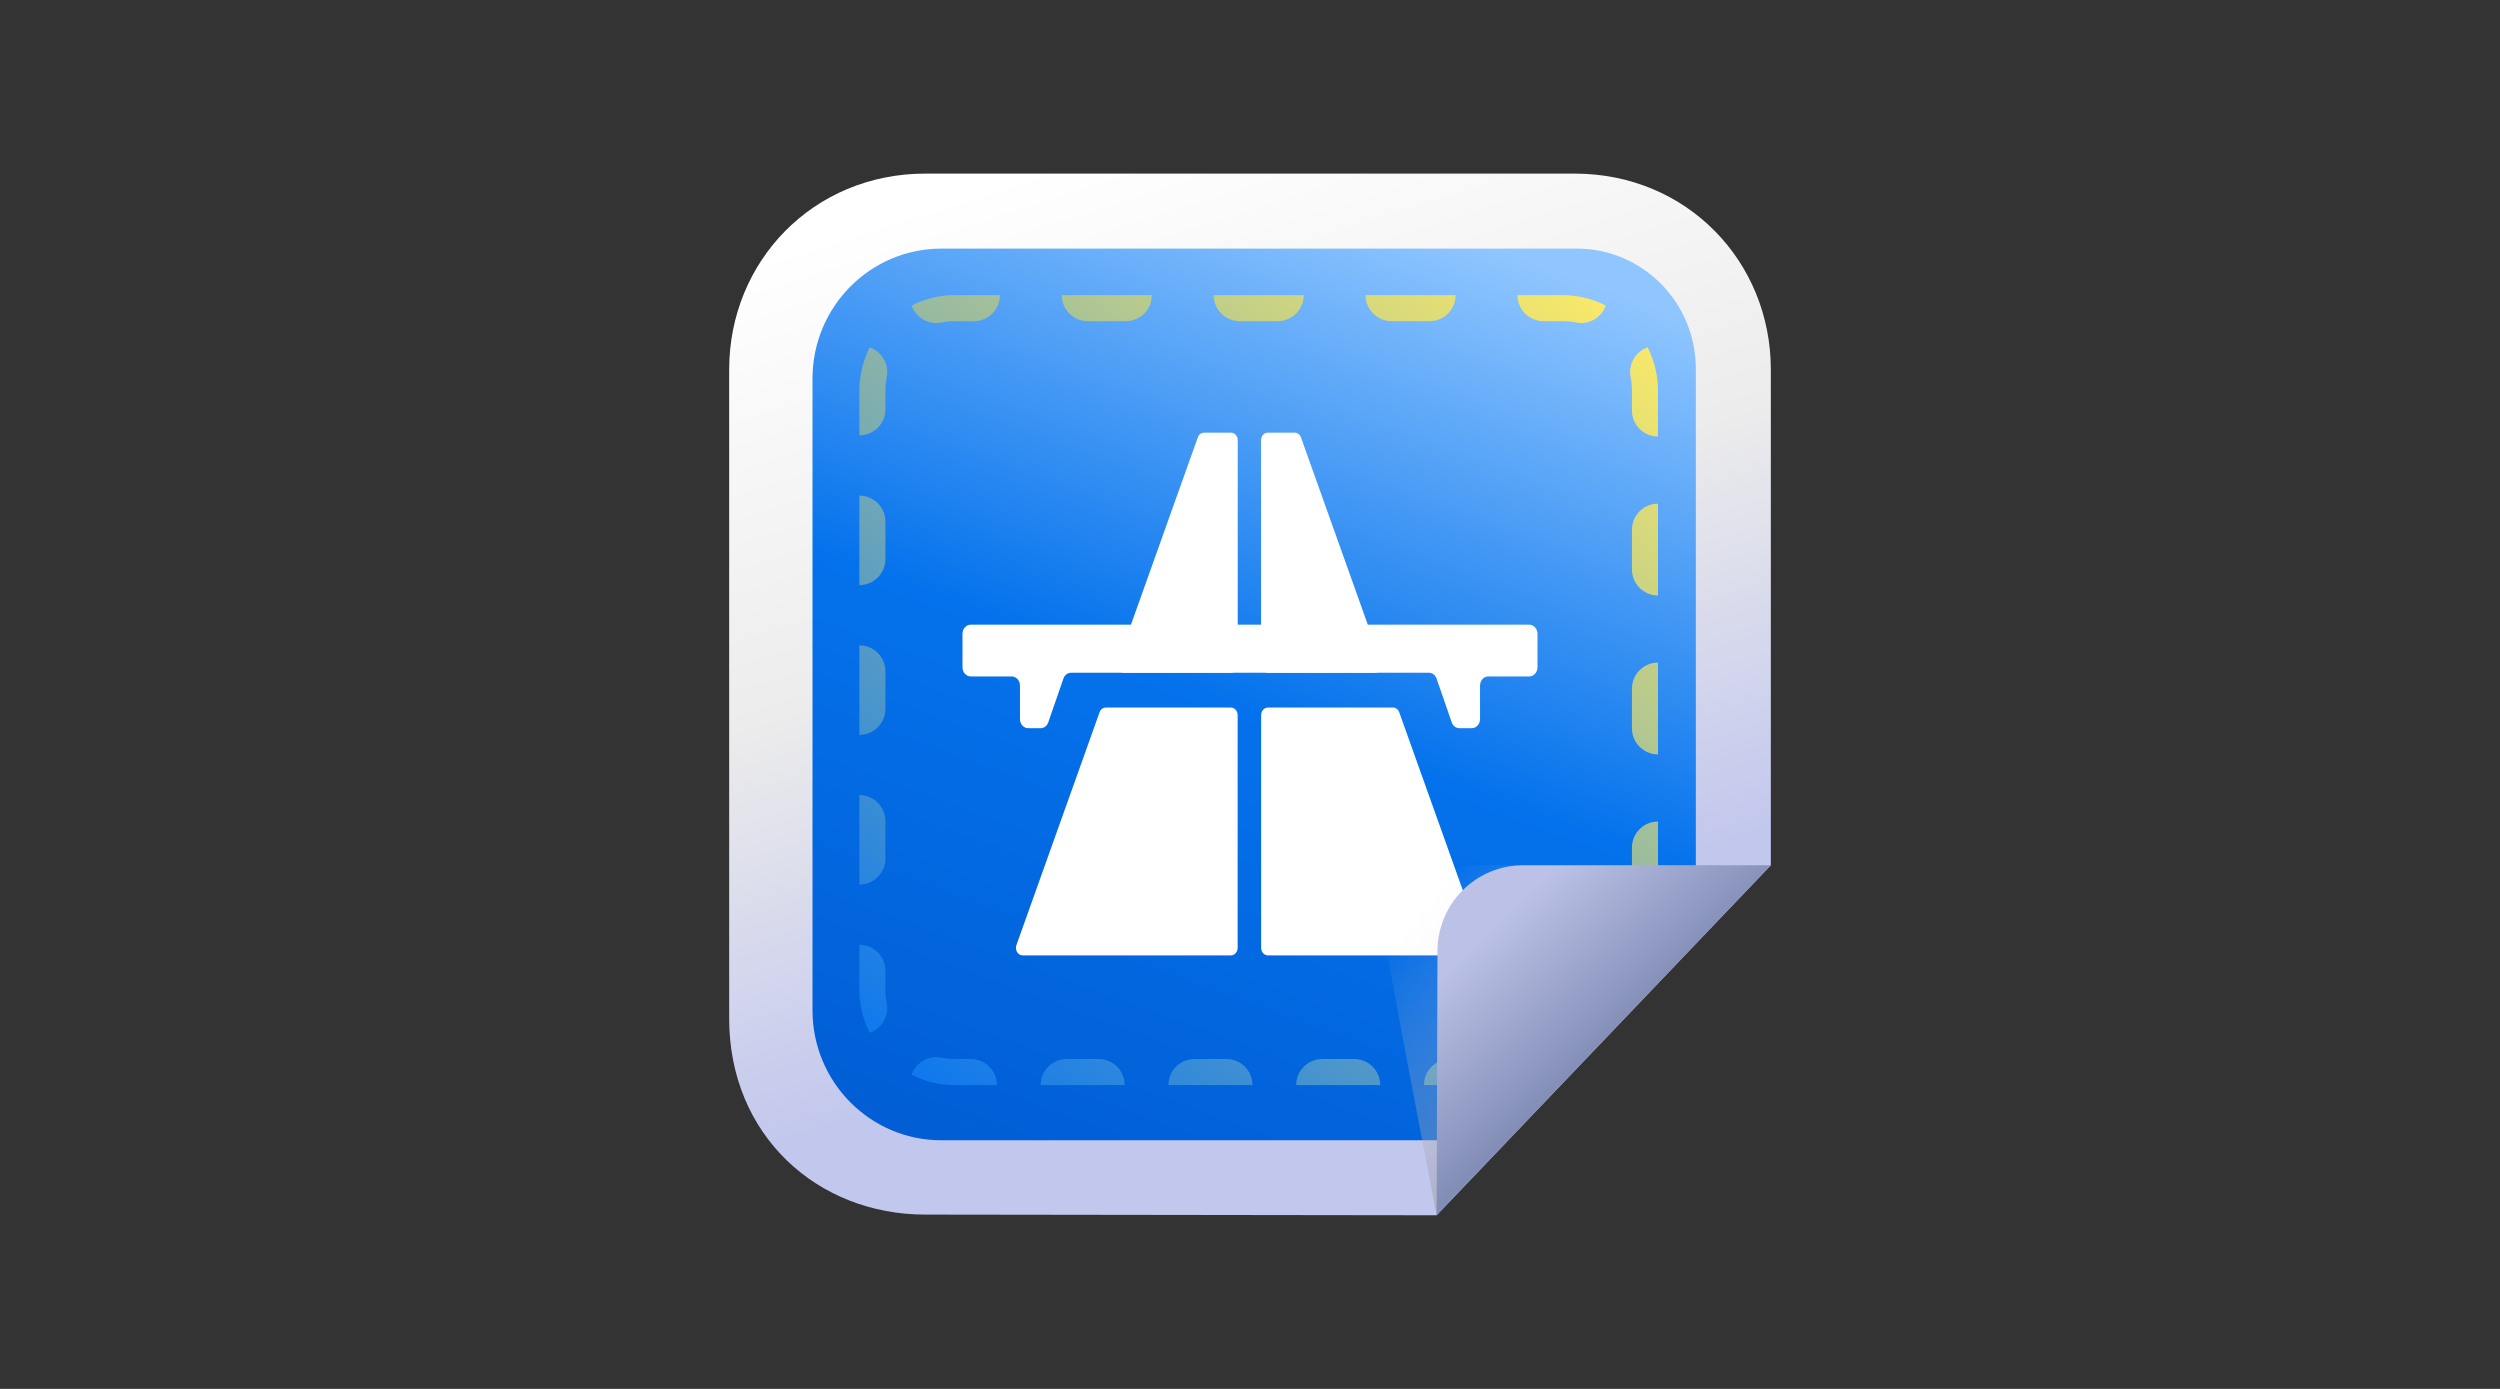
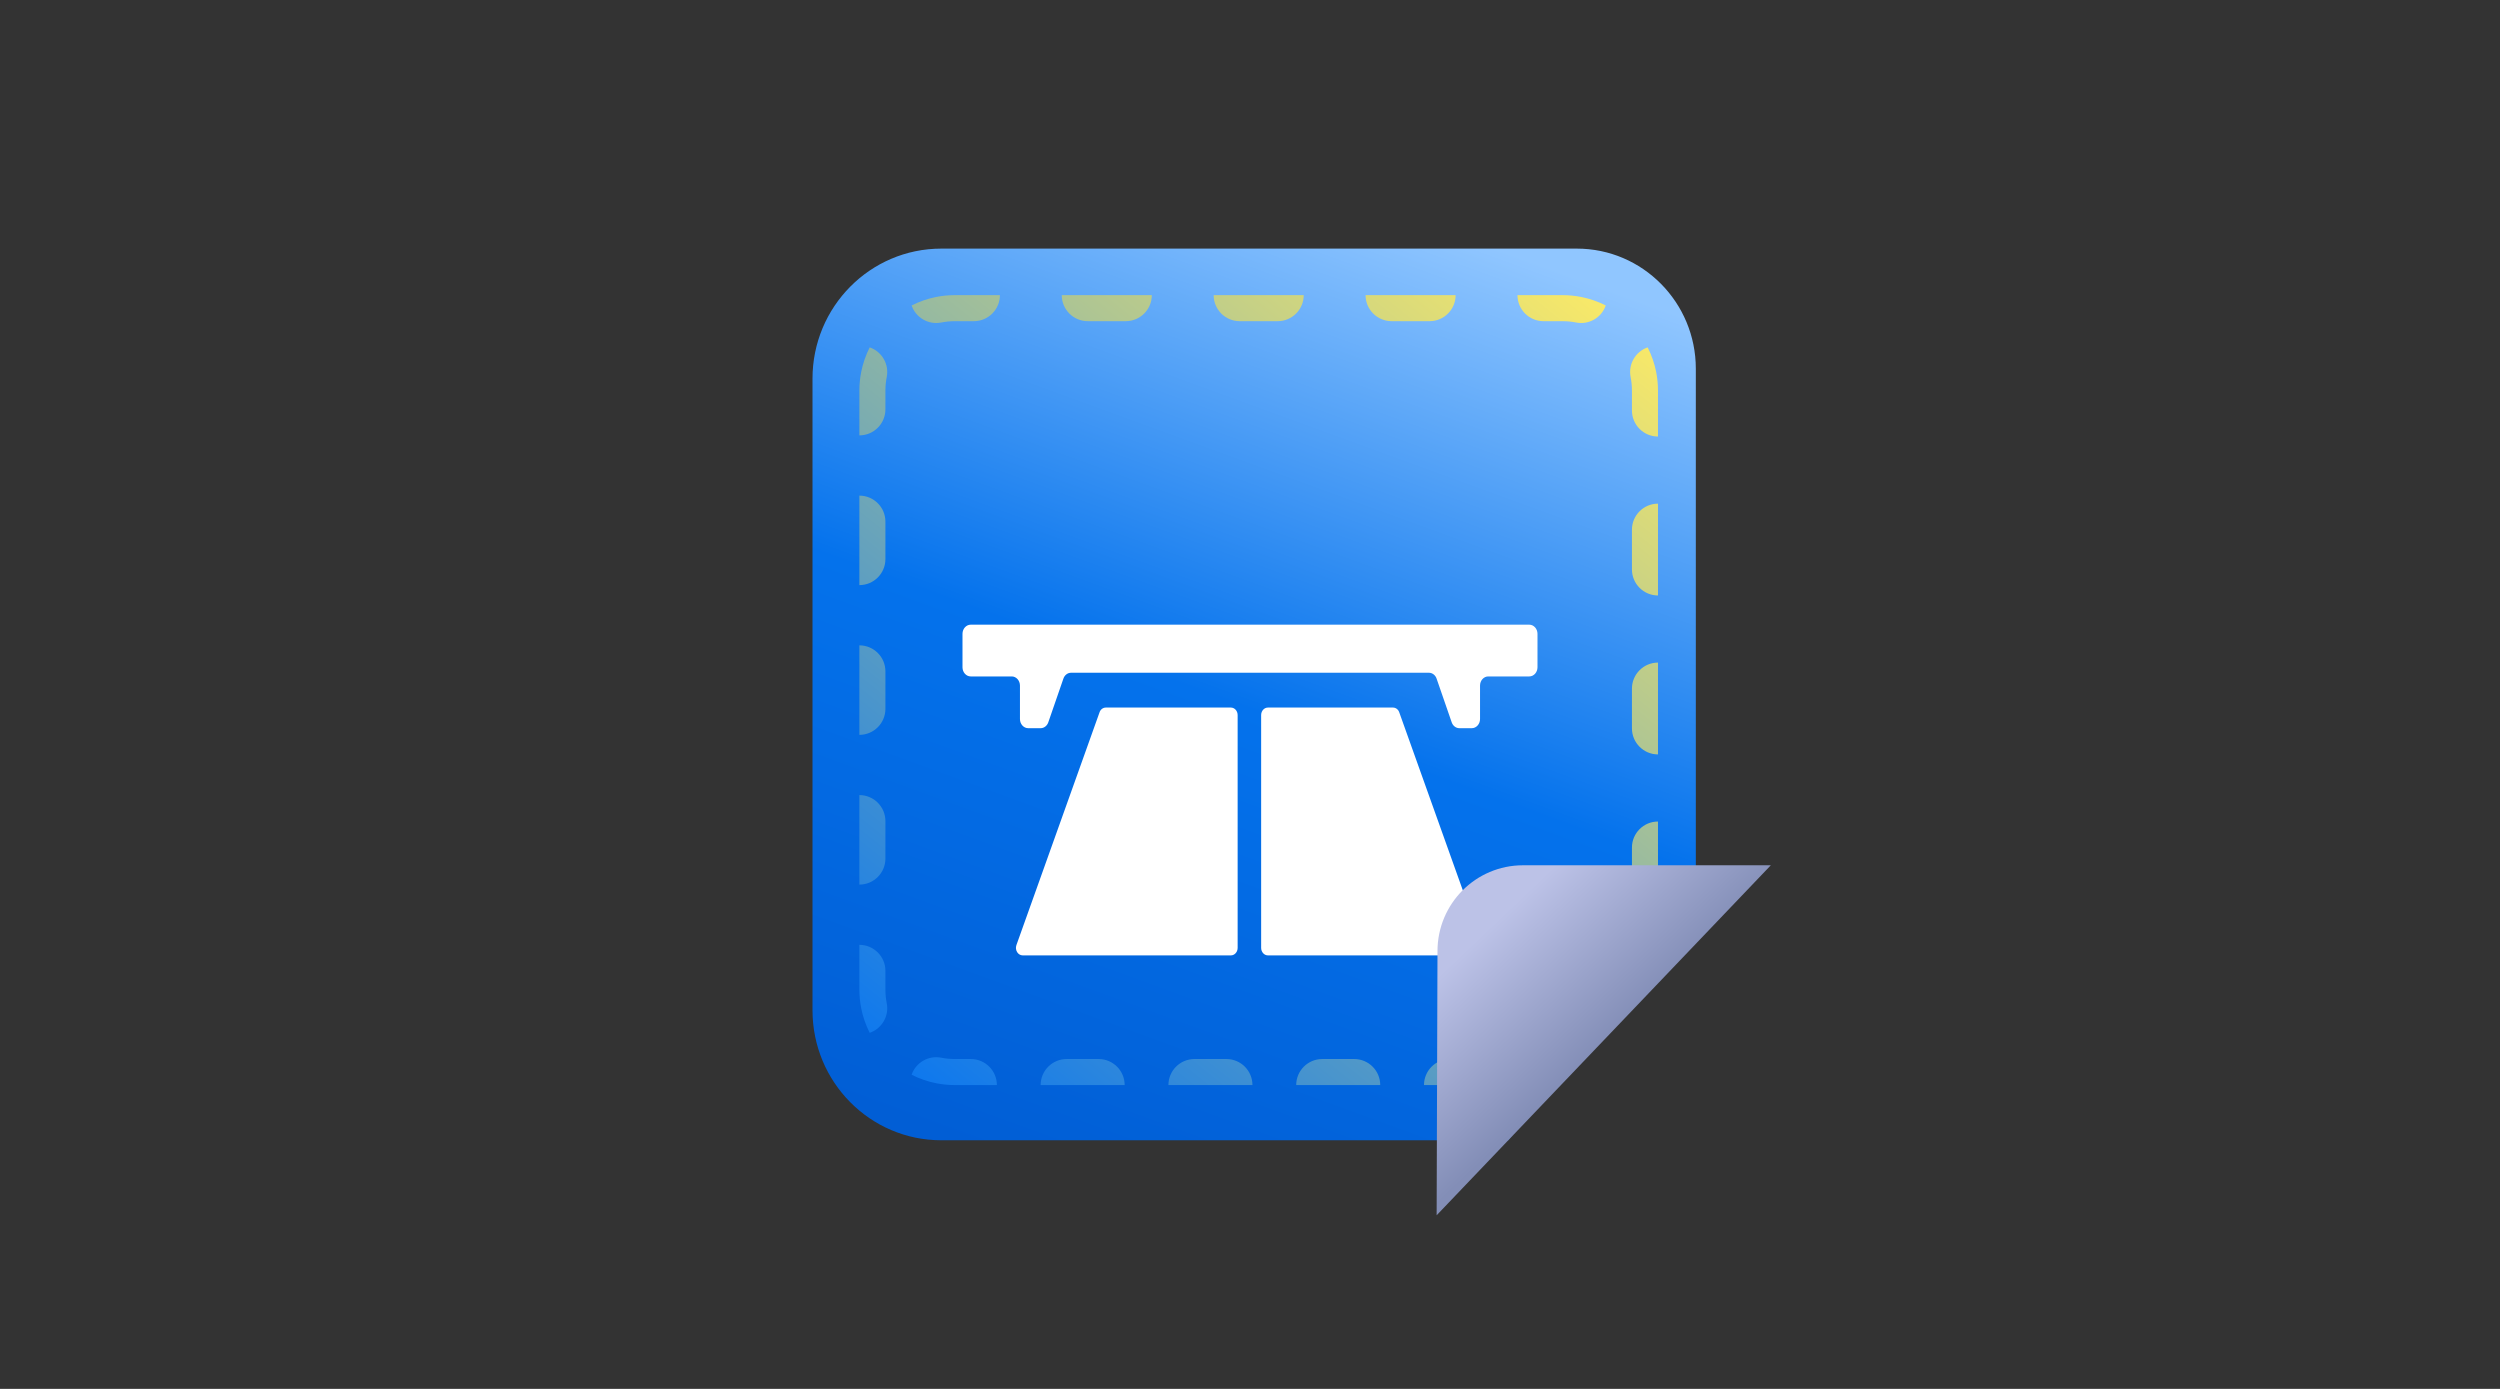
<svg xmlns="http://www.w3.org/2000/svg" width="288" height="160" viewBox="0 0 288 160" fill="none">
  <rect x="0" y="0" width="288" height="160" fill="#333333" stroke="none" />
-   <path d="M165.5 140L106.597 139.922C94.114 139.922 84 130.743 84 117.339V42.583C84 30.107 93.678 20 106.597 20H181.402C194.331 20 204 30.117 204 42.583V99.68L165.5 140Z" fill="url(#paint0_linear_5074_63220)" />
  <path d="M173.758 131.36H108.442C100.243 131.36 93.6 124.653 93.6 116.378V43.622C93.6 35.346 100.243 28.64 108.442 28.64H181.647C189.218 28.64 195.359 34.839 195.359 42.481V102.058L173.758 131.36Z" fill="url(#paint1_linear_5074_63220)" />
  <path fill-rule="evenodd" clip-rule="evenodd" d="M182.926 113.16C183.077 113.109 183.229 113.064 183.383 113.023C183.711 112.935 184.047 112.87 184.389 112.827C184.848 112.769 185.293 112.672 185.721 112.537C185.765 112.523 185.809 112.509 185.852 112.495C186.288 112.349 186.705 112.165 187.1 111.947C187.145 111.922 187.189 111.897 187.233 111.871C187.629 111.642 188.001 111.378 188.346 111.084C187.671 109.86 186.206 109.24 184.821 109.675C184.565 109.756 184.296 109.815 184.017 109.85C183.539 109.91 183.07 110.002 182.611 110.124C181.01 110.55 180.058 112.193 180.484 113.794C180.537 113.992 180.608 114.18 180.695 114.356C180.965 114.146 181.249 113.955 181.545 113.784C181.687 113.701 181.832 113.624 181.979 113.551C182.284 113.4 182.601 113.269 182.926 113.16ZM180.606 114.426C180.455 114.3 180.289 114.187 180.109 114.09C178.651 113.303 176.831 113.847 176.044 115.305C175.819 115.723 175.621 116.158 175.451 116.609L175.398 116.751C175.343 116.896 175.301 117.043 175.27 117.19C175.196 117.321 175.132 117.459 175.078 117.604L175.024 117.747C174.906 118.061 174.766 118.362 174.606 118.648C173.875 119.953 174.225 121.571 175.364 122.468C175.734 122.128 176.077 121.758 176.39 121.36C176.597 121.098 176.791 120.824 176.97 120.539C177.058 120.4 177.143 120.258 177.224 120.113C177.387 119.821 177.536 119.518 177.67 119.206C177.727 119.073 177.781 118.938 177.833 118.801L178.26 117.663C178.311 117.526 178.366 117.392 178.425 117.259C178.505 117.079 178.591 116.902 178.684 116.73C178.831 116.458 178.994 116.197 179.171 115.948C179.283 115.789 179.401 115.636 179.525 115.487C179.85 115.097 180.212 114.742 180.606 114.426ZM173.184 123.978C172.745 122.596 171.354 121.7 169.874 121.925C169.551 121.974 169.22 122 168.884 122H167.044C165.387 122 164.044 123.343 164.044 125H168.884C169.372 125 169.854 124.963 170.326 124.891C170.825 124.815 171.313 124.7 171.787 124.549C172.269 124.395 172.736 124.204 173.184 123.978ZM159.003 125C159.003 123.343 157.66 122 156.003 122H152.323C150.666 122 149.323 123.343 149.323 125H159.003ZM144.282 125C144.282 123.343 142.939 122 141.282 122H137.602C135.945 122 134.602 123.343 134.602 125H144.282ZM129.561 125C129.561 123.343 128.218 122 126.561 122H122.881C121.224 122 119.881 123.343 119.881 125H129.561ZM114.84 125C114.84 123.343 113.497 122 111.84 122H110C109.462 122 108.939 121.947 108.435 121.848C106.947 121.553 105.498 122.415 105.018 123.81C105.464 124.036 105.927 124.234 106.405 124.399C106.874 124.561 107.358 124.693 107.853 124.791C108.548 124.928 109.265 125 110 125H114.84ZM100.19 118.982C101.585 118.502 102.447 117.053 102.152 115.565C102.053 115.061 102 114.538 102 114V111.844C102 110.187 100.657 108.844 99 108.844V114C99 114.735 99.072 115.452 99.209 116.147C99.307 116.642 99.439 117.126 99.601 117.595C99.766 118.073 99.963 118.536 100.19 118.982ZM99 101.906C100.657 101.906 102 100.563 102 98.906V94.594C102 92.937 100.657 91.594 99 91.594V101.906ZM99 84.656C100.657 84.656 102 83.313 102 81.656V77.344C102 75.687 100.657 74.344 99 74.344V84.656ZM99 67.406C100.657 67.406 102 66.063 102 64.406V60.094C102 58.437 100.657 57.094 99 57.094V67.406ZM99 50.156C100.657 50.156 102 48.813 102 47.156V45C102 44.462 102.053 43.939 102.152 43.435C102.447 41.947 101.585 40.498 100.19 40.018C99.963 40.464 99.766 40.927 99.601 41.405C99.439 41.874 99.307 42.358 99.209 42.853C99.072 43.547 99 44.265 99 45V50.156ZM105.018 35.19C105.498 36.586 106.947 37.447 108.435 37.152C108.939 37.053 109.462 37 110 37H112.188C113.844 37 115.188 35.657 115.188 34H110C109.265 34 108.548 34.072 107.853 34.209C107.358 34.307 106.874 34.439 106.405 34.601C105.927 34.766 105.464 34.964 105.018 35.19ZM122.313 34C122.313 35.657 123.656 37 125.313 37H129.688C131.344 37 132.688 35.657 132.688 34H122.313ZM139.813 34C139.813 35.657 141.156 37 142.813 37H147.188C148.844 37 150.188 35.657 150.188 34H139.813ZM157.313 34C157.313 35.657 158.656 37 160.313 37H164.688C166.344 37 167.688 35.657 167.688 34H157.313ZM184.982 35.19C184.502 36.586 183.053 37.447 181.565 37.152C181.061 37.053 180.538 37 180 37H177.813C176.156 37 174.813 35.657 174.813 34H180C180.735 34 181.452 34.072 182.147 34.209C182.642 34.307 183.126 34.439 183.595 34.601C184.073 34.766 184.536 34.964 184.982 35.19ZM189.81 40.018C188.415 40.498 187.553 41.947 187.848 43.435C187.947 43.939 188 44.462 188 45V47.289C188 48.946 189.343 50.289 191 50.289V45C191 44.265 190.928 43.547 190.791 42.853C190.693 42.358 190.561 41.874 190.399 41.405C190.234 40.927 190.037 40.464 189.81 40.018ZM191 58.021C189.343 58.021 188 59.364 188 61.021V65.598C188 67.255 189.343 68.598 191 68.598V58.021ZM191 76.33C189.343 76.33 188 77.674 188 79.33V83.908C188 85.565 189.343 86.908 191 86.908V76.33ZM191 94.64C189.343 94.64 188 95.983 188 97.64V100.605C188 101.387 188.299 102.099 188.79 102.633C188.299 103.167 188 103.879 188 104.662V105.338C188 105.619 187.975 105.893 187.926 106.158C187.666 107.586 188.464 108.962 189.762 109.48C190.039 109.059 190.274 108.609 190.463 108.137C190.647 107.676 190.787 107.194 190.878 106.695C190.958 106.254 191 105.8 191 105.338V94.64Z" fill="url(#paint2_linear_5074_63220)" />
  <path d="M149.001 71.963H111.825C111.306 71.963 110.879 72.438 110.879 73.017V76.871C110.879 77.45 111.306 77.925 111.825 77.925H116.553C117.072 77.925 117.499 78.4 117.499 78.979V82.833C117.499 83.412 117.925 83.887 118.444 83.887H119.881C120.271 83.887 120.623 83.618 120.762 83.216L122.505 78.173C122.644 77.77 122.996 77.501 123.386 77.501H164.613C165.002 77.501 165.355 77.77 165.494 78.173L167.237 83.216C167.376 83.618 167.728 83.887 168.117 83.887H169.554C170.073 83.887 170.5 83.412 170.5 82.833V78.979C170.5 78.4 170.926 77.925 171.445 77.925H176.174C176.693 77.925 177.119 77.45 177.119 76.871V73.017C177.119 72.438 176.693 71.963 176.174 71.963H149.001Z" fill="white" />
-   <path d="M142.586 76.633V50.708C142.586 50.222 142.234 49.84 141.807 49.84H138.711C138.386 49.84 138.099 50.057 137.988 50.388L128.735 76.313C128.531 76.881 128.911 77.501 129.458 77.501H141.816C142.252 77.501 142.595 77.109 142.595 76.633H142.586Z" fill="white" />
  <path d="M126.668 82.058L117.091 108.873C116.887 109.441 117.267 110.061 117.814 110.061H141.798C142.233 110.061 142.576 109.668 142.576 109.193V82.379C142.576 81.893 142.224 81.511 141.798 81.511H127.391C127.066 81.511 126.779 81.728 126.668 82.058Z" fill="white" />
-   <path d="M145.274 76.633V50.708C145.274 50.222 145.626 49.84 146.052 49.84H149.149C149.473 49.84 149.761 50.057 149.872 50.388L159.124 76.313C159.328 76.881 158.948 77.501 158.401 77.501H146.043C145.607 77.501 145.264 77.109 145.264 76.633H145.274Z" fill="white" />
  <path d="M161.193 82.058L170.77 108.873C170.974 109.441 170.593 110.061 170.046 110.061H146.063C145.627 110.061 145.284 109.668 145.284 109.193V82.379C145.284 81.893 145.636 81.511 146.063 81.511H160.47C160.794 81.511 161.082 81.728 161.193 82.058Z" fill="white" />
-   <path d="M169.54 99.69C163.295 99.69 159.099 105.704 159.95 110.584C161.325 118.451 165.5 140 165.5 140L198.24 99.68H169.55L169.54 99.69Z" fill="url(#paint3_linear_5074_63220)" />
  <path d="M178.301 99.68H175.448C170.007 99.68 165.599 104.111 165.599 109.568L165.5 140L203.999 99.68H178.301Z" fill="url(#paint4_linear_5074_63220)" />
  <defs>
    <linearGradient id="paint0_linear_5074_63220" x1="154.896" y1="111.14" x2="125.116" y2="17.474" gradientUnits="userSpaceOnUse">
      <stop stop-color="#C2C7ED" />
      <stop offset="0.48" stop-color="#ECECEC" />
      <stop offset="1" stop-color="white" />
    </linearGradient>
    <linearGradient id="paint1_linear_5074_63220" x1="117.331" y1="134.259" x2="158.253" y2="22.156" gradientUnits="userSpaceOnUse">
      <stop stop-color="#015ED5" />
      <stop offset="0.49" stop-color="#0472EC" />
      <stop offset="0.99" stop-color="#90C6FF" />
    </linearGradient>
    <linearGradient id="paint2_linear_5074_63220" x1="106" y1="124.778" x2="182.025" y2="29.828" gradientUnits="userSpaceOnUse">
      <stop stop-color="#0E78EE" />
      <stop offset="1" stop-color="#FDEB66" />
    </linearGradient>
    <linearGradient id="paint3_linear_5074_63220" x1="180.5" y1="125" x2="160.887" y2="106.621" gradientUnits="userSpaceOnUse">
      <stop stop-color="#8F919E" stop-opacity="0.5" />
      <stop offset="1" stop-color="#F1F1F1" stop-opacity="0" />
    </linearGradient>
    <linearGradient id="paint4_linear_5074_63220" x1="185.09" y1="120.153" x2="170.073" y2="104.352" gradientUnits="userSpaceOnUse">
      <stop stop-color="#838EB7" />
      <stop offset="0.87" stop-color="#BCC2E7" />
    </linearGradient>
  </defs>
</svg>